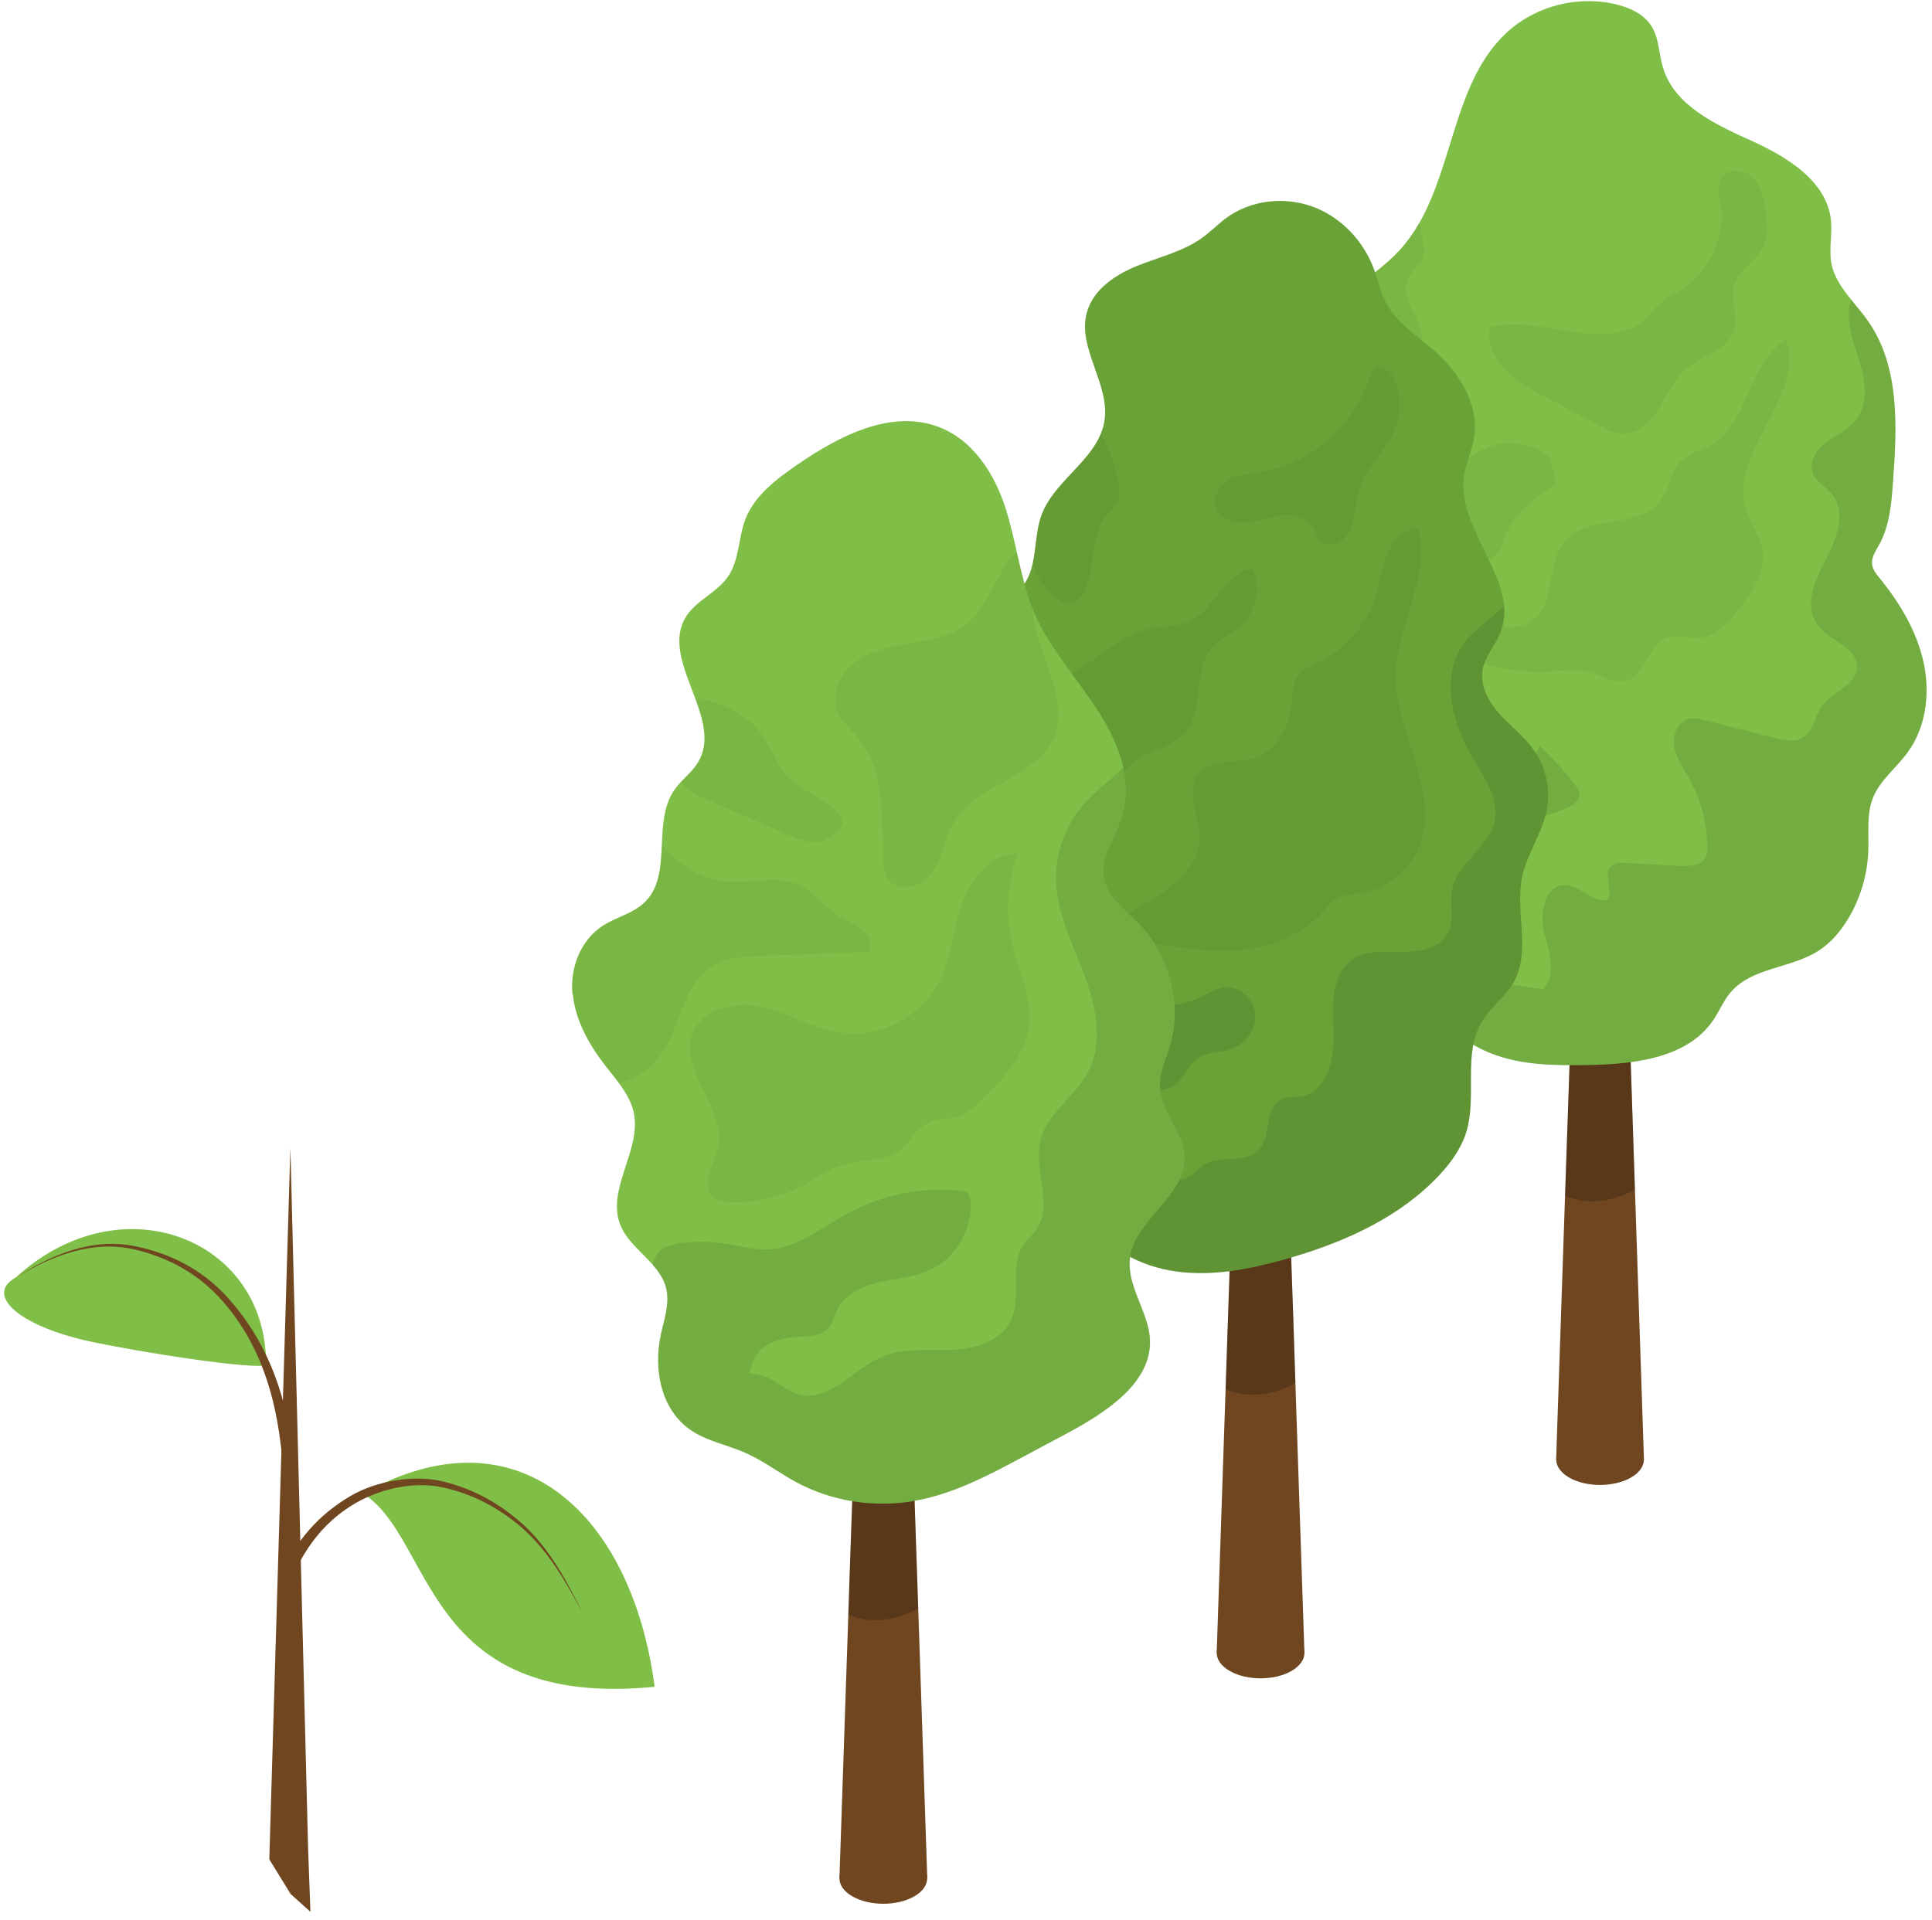
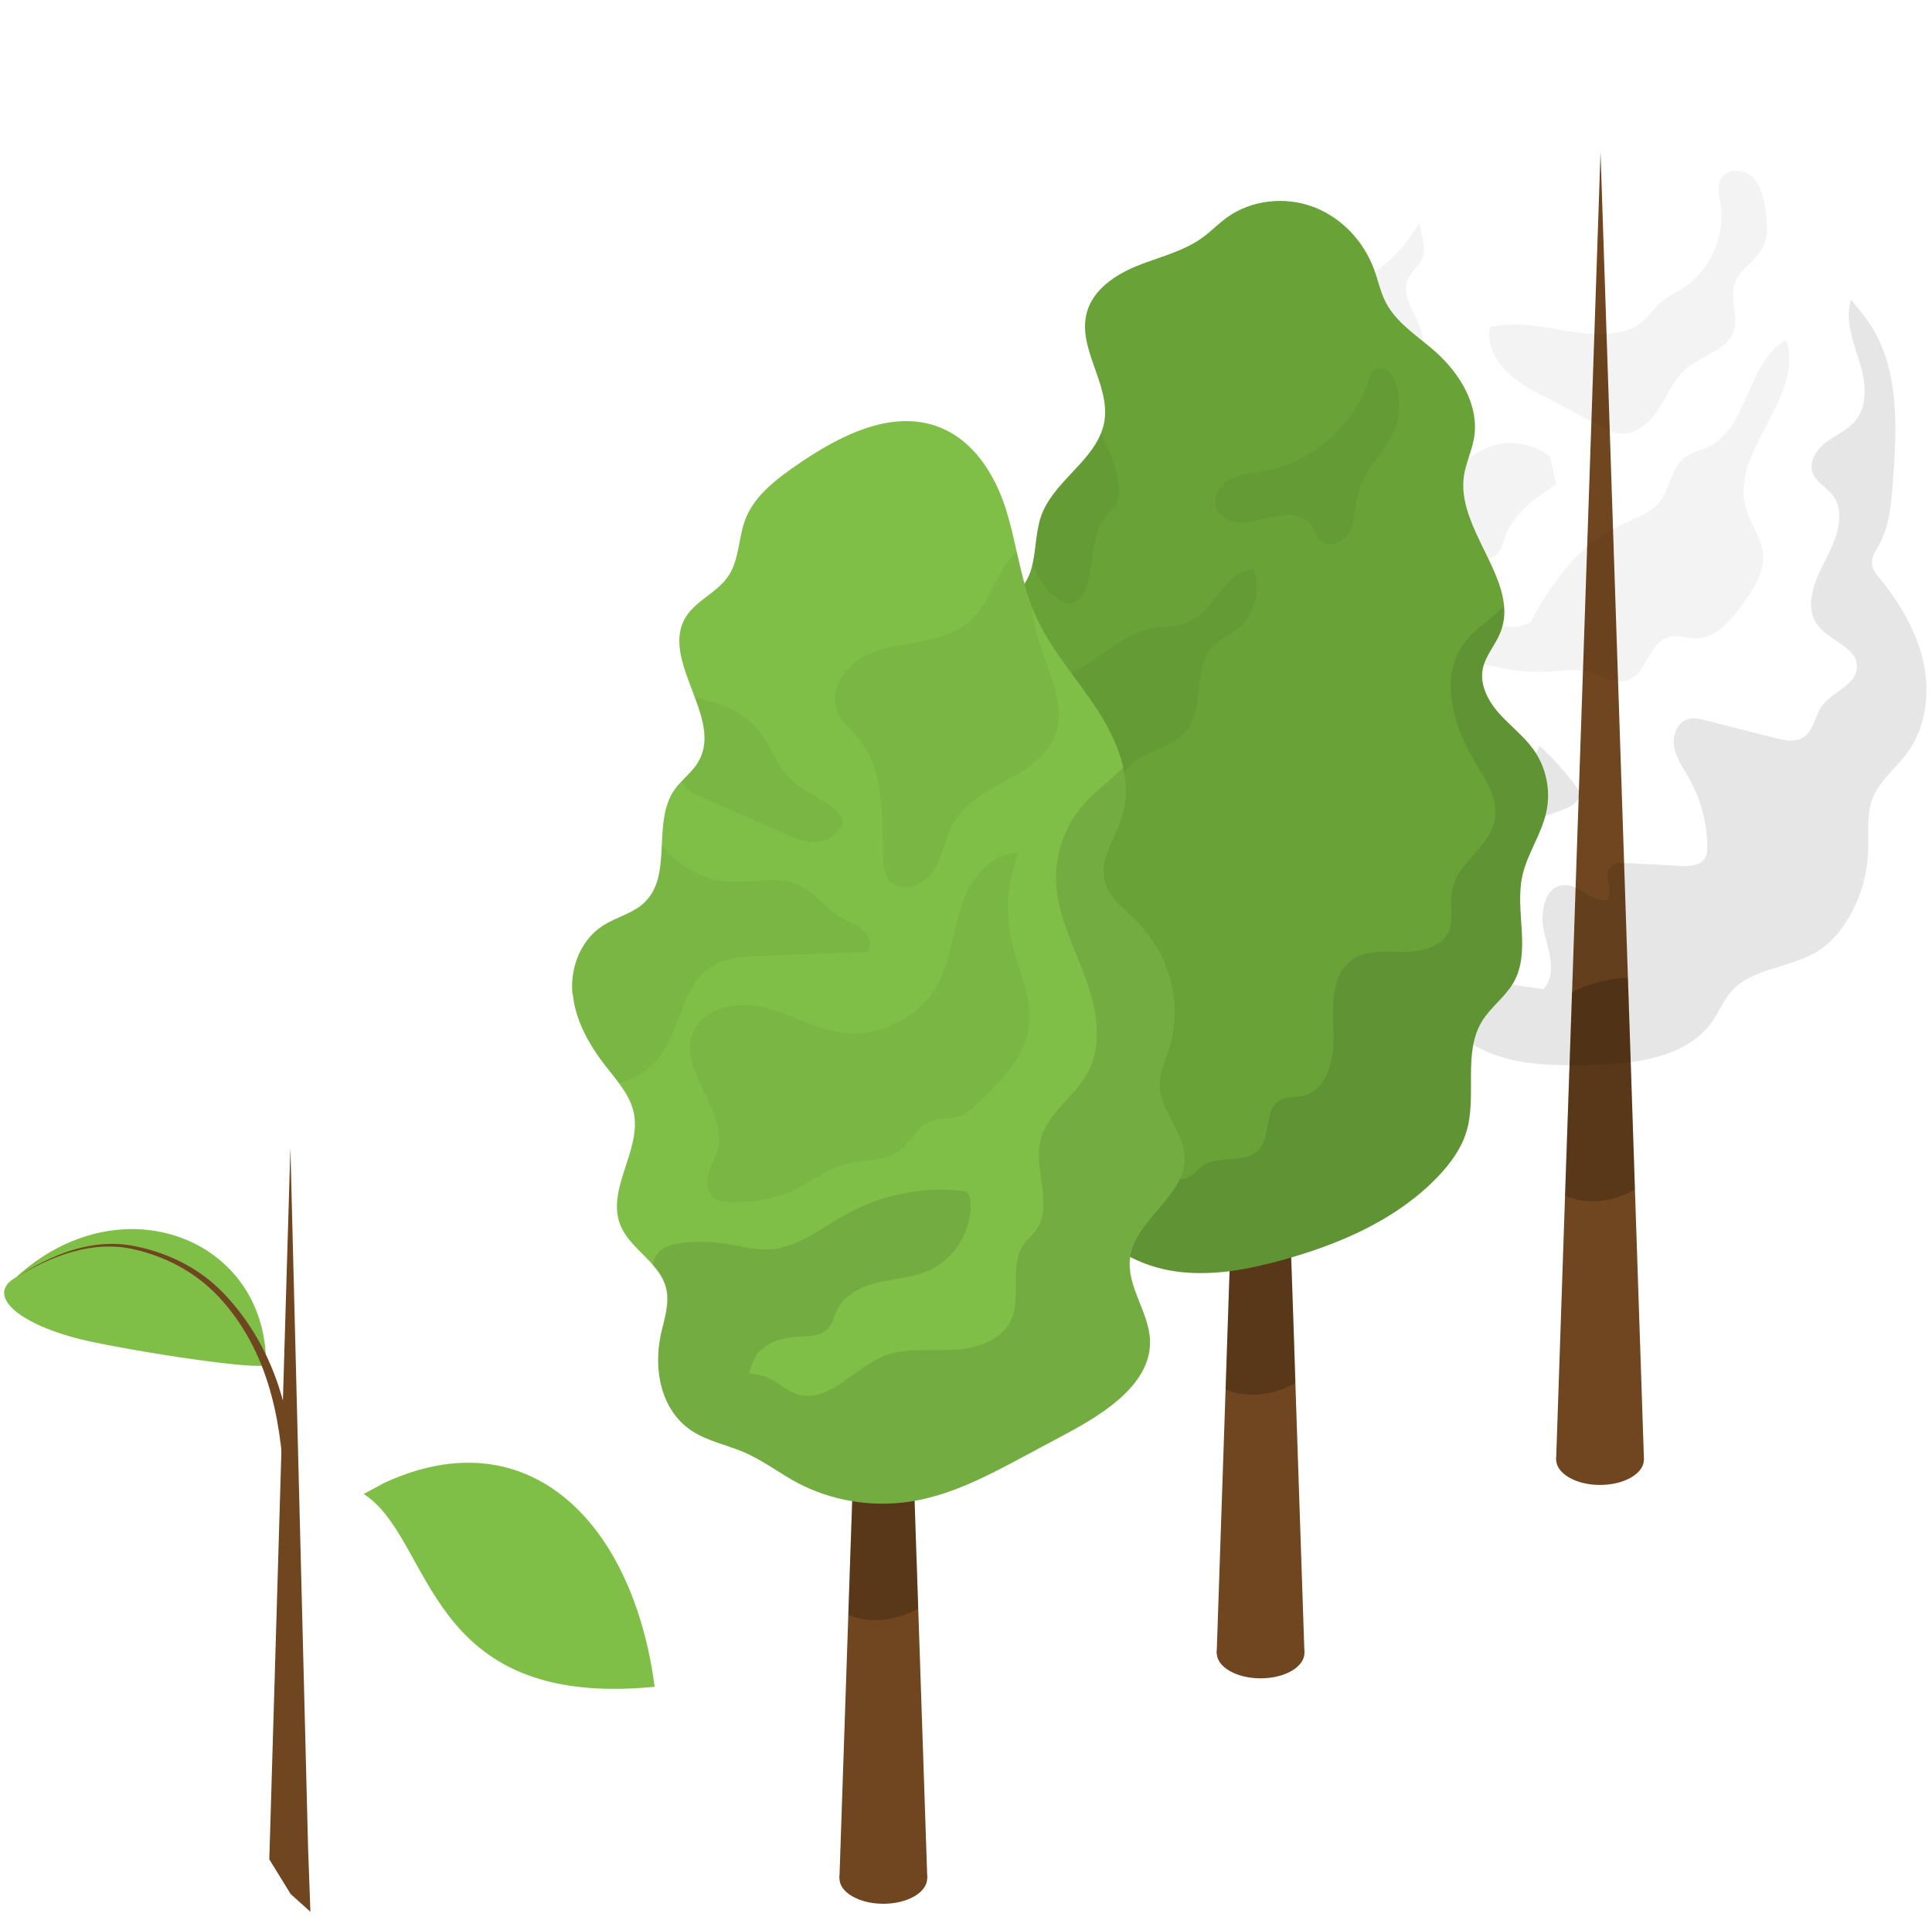
<svg xmlns="http://www.w3.org/2000/svg" width="165" height="164" viewBox="0 0 165 164" fill="none">
  <path d="M134 123.149C132.54 123.989 132.54 125.359 134 126.209C135.46 127.059 137.84 127.059 139.3 126.209C140.76 125.369 140.76 123.999 139.3 123.149C137.84 122.299 135.46 122.299 134 123.149Z" fill="#6F4620" />
  <path d="M132.9 124.68L140.4 124.69L139.63 101.63L139.03 83.52L136.69 13L134.26 84.75L133.66 102.16L132.9 124.68Z" fill="#6F4620" />
  <path opacity="0.2" fill-rule="evenodd" clip-rule="evenodd" d="M133.66 102.158C135.55 102.978 137.77 102.648 139.63 101.618L139.03 83.508C137.37 83.598 135.74 83.998 134.25 84.738L133.66 102.158Z" fill="#040000" />
-   <path d="M113.6 44.128C114.9 47.108 116.43 50.208 116.3 53.418C116.29 53.718 116.26 54.018 116.22 54.318C115.85 56.948 114.3 59.228 113.39 61.718C113.17 62.318 112.99 62.928 112.85 63.548C112.46 65.218 112.36 66.958 112.55 68.658C112.68 69.898 112.97 71.118 113.41 72.288C113.93 73.668 114.66 74.958 115.39 76.238C116.53 78.228 117.7 80.198 118.96 82.108C121.12 85.368 123.75 88.578 127.39 89.998C129.97 91.008 132.81 91.018 135.57 90.978C139.53 90.908 144.1 90.418 146.32 87.138C146.85 86.358 147.2 85.468 147.81 84.758C149.61 82.638 152.93 82.728 155.29 81.228C156.36 80.548 157.2 79.548 157.86 78.448C158.89 76.718 159.48 74.728 159.56 72.718C159.62 71.168 159.39 69.548 159.97 68.118C160.58 66.628 161.95 65.598 162.9 64.298C164.51 62.118 164.86 59.178 164.27 56.528C163.68 53.878 162.24 51.488 160.53 49.388C160.24 49.038 159.94 48.658 159.88 48.208C159.81 47.608 160.19 47.068 160.48 46.548C161.38 44.928 161.54 43.018 161.67 41.168C162.02 36.448 162.26 31.298 159.54 27.428C159.1 26.798 158.58 26.198 158.09 25.588C157.33 24.638 156.63 23.668 156.41 22.498C156.18 21.288 156.5 20.028 156.37 18.798C156.01 15.458 152.62 13.398 149.55 12.008C146.48 10.628 143 9.008 142.03 5.788C141.66 4.578 141.7 3.228 141 2.168C140.38 1.228 139.29 0.708 138.2 0.418C134.95 -0.442 131.28 0.438 128.78 2.688C124.29 6.738 124.19 13.818 121.23 19.018C120.74 19.868 120.18 20.668 119.51 21.398C117.72 23.338 115.29 24.618 113.59 26.618C113.54 26.678 113.49 26.738 113.44 26.798C112.24 28.278 111.54 30.098 111.24 31.988C111.06 33.108 111.02 34.258 111.11 35.388C111.31 38.018 112.14 40.558 113.14 43.008C113.29 43.378 113.45 43.748 113.61 44.118L113.6 44.128Z" fill="#80BF47" />
  <g opacity="0.1">
    <path fill-rule="evenodd" clip-rule="evenodd" d="M112.54 68.66C112.67 69.9 112.96 71.12 113.4 72.29C113.92 73.67 114.65 74.96 115.38 76.24C116.52 78.23 117.69 80.2 118.95 82.11C121.11 85.37 123.74 88.58 127.38 90C129.96 91.01 132.8 91.02 135.56 90.98C139.52 90.91 144.09 90.42 146.31 87.14C146.84 86.36 147.19 85.47 147.8 84.76C149.6 82.64 152.92 82.73 155.28 81.23C156.35 80.55 157.19 79.55 157.85 78.45C158.88 76.72 159.47 74.73 159.55 72.72C159.61 71.17 159.38 69.55 159.96 68.12C160.57 66.63 161.94 65.6 162.89 64.3C164.5 62.12 164.85 59.18 164.26 56.53C163.67 53.88 162.23 51.49 160.52 49.39C160.23 49.04 159.93 48.66 159.87 48.21C159.8 47.61 160.18 47.07 160.47 46.55C161.37 44.93 161.53 43.02 161.66 41.17C162.01 36.45 162.25 31.3 159.53 27.43C159.09 26.8 158.57 26.2 158.08 25.59C158.04 25.74 158 25.89 157.97 26.04C157.66 27.71 158.35 29.38 158.84 31.01C159.33 32.64 159.56 34.57 158.49 35.9C157.85 36.71 156.84 37.13 156.01 37.74C155.18 38.35 154.46 39.39 154.8 40.37C155.08 41.17 155.94 41.59 156.48 42.25C157.72 43.8 156.83 46.08 155.9 47.84C154.96 49.59 154.04 51.85 155.25 53.43C156.27 54.77 158.63 55.29 158.59 56.97C158.56 58.54 156.45 59.08 155.56 60.37C154.98 61.21 154.9 62.42 154.04 62.97C153.33 63.43 152.4 63.24 151.59 63.04C149.61 62.54 147.63 62.04 145.64 61.53C145.15 61.41 144.64 61.28 144.15 61.43C143.22 61.7 142.81 62.86 142.98 63.81C143.16 64.77 143.75 65.58 144.22 66.43C145.23 68.21 145.78 70.24 145.81 72.28C145.81 72.61 145.81 72.96 145.64 73.26C145.26 73.96 144.29 74.01 143.49 73.97C141.95 73.88 140.42 73.8 138.88 73.72C138.41 73.69 137.87 73.7 137.55 74.04C136.88 74.77 137.87 76.13 137.22 76.88C135.94 77.11 134.91 75.58 133.61 75.6C131.92 75.63 131.46 78.01 131.88 79.65C132.3 81.29 132.97 83.26 131.81 84.5C128.03 83.98 124.01 83.34 121.16 80.8C119.96 79.72 119.05 78.37 118.15 77.03C116.27 74.24 114.4 71.45 112.53 68.66H112.54Z" fill="#040000" />
  </g>
  <g opacity="0.1">
    <path fill-rule="evenodd" clip-rule="evenodd" d="M124.78 78.027C124.29 77.267 123.25 77.137 122.4 76.817C121.06 76.317 119.99 75.147 119.6 73.777C119.42 73.137 119.36 72.437 118.94 71.927C118.69 71.627 118.35 71.427 118.05 71.187C117.13 70.407 116.72 69.077 117.05 67.907C118.36 68.047 119.67 68.187 120.98 68.327C121.68 68.407 122.46 68.457 123.03 68.037C124.25 67.147 123.65 64.777 125.02 64.127C126.61 63.367 128.13 66.097 129.84 65.667C130.7 65.447 131.15 64.527 131.48 63.707C132.61 64.747 133.64 65.887 134.56 67.117C134.71 67.317 134.87 67.537 134.89 67.787C134.96 68.387 134.32 68.817 133.76 69.047C132.98 69.377 132.17 69.647 131.35 69.847C130.66 70.017 129.84 70.227 129.58 70.887C129.44 71.247 129.5 71.647 129.45 72.027C129.27 73.507 127.51 74.357 127.21 75.817C127.04 76.617 127.35 77.447 127.28 78.257C127.21 79.067 126.39 79.947 125.68 79.557C125.16 79.267 125.11 78.547 124.79 78.047L124.78 78.027Z" fill="#040000" />
  </g>
  <g opacity="0.1">
    <path fill-rule="evenodd" clip-rule="evenodd" d="M112.84 63.548C113.13 63.748 113.47 63.808 113.74 63.988C114.18 64.298 114.39 64.918 114.9 65.098C115.68 65.378 116.35 64.388 116.35 63.568C116.35 62.218 115.47 60.938 115.69 59.618C115.82 58.868 116.28 58.218 116.58 57.518C117.13 56.198 116.97 54.678 116.3 53.418C116.29 53.718 116.26 54.008 116.22 54.308C115.85 56.938 114.3 59.218 113.39 61.708C113.17 62.308 112.99 62.918 112.85 63.538L112.84 63.548Z" fill="#040000" />
  </g>
  <g opacity="0.05">
-     <path fill-rule="evenodd" clip-rule="evenodd" d="M150.57 47.437C150.67 48.977 149.72 50.367 148.82 51.617C147.84 52.967 146.63 54.447 144.97 54.517C144.11 54.547 143.21 54.187 142.4 54.457C140.8 54.997 140.63 57.527 139.04 58.097C137.91 58.497 136.75 57.687 135.59 57.387C134.47 57.107 133.29 57.317 132.13 57.377C128.54 57.567 125.05 56.287 121.69 55.027C121.4 53.867 122.56 52.767 123.74 52.607C124.92 52.437 126.09 52.887 127.24 53.227C128.39 53.557 129.69 53.757 130.72 53.137C132.92 51.807 131.97 48.167 133.64 46.217C135.59 43.937 139.9 45.197 141.76 42.837C142.63 41.727 142.7 40.057 143.79 39.157C144.4 38.657 145.21 38.507 145.92 38.157C149.36 36.457 149.2 30.917 152.54 29.027C154.23 33.797 147.76 38.477 149.09 43.357C149.47 44.767 150.49 45.997 150.58 47.447L150.57 47.437Z" fill="#040000" />
+     <path fill-rule="evenodd" clip-rule="evenodd" d="M150.57 47.437C150.67 48.977 149.72 50.367 148.82 51.617C147.84 52.967 146.63 54.447 144.97 54.517C144.11 54.547 143.21 54.187 142.4 54.457C140.8 54.997 140.63 57.527 139.04 58.097C137.91 58.497 136.75 57.687 135.59 57.387C134.47 57.107 133.29 57.317 132.13 57.377C128.54 57.567 125.05 56.287 121.69 55.027C121.4 53.867 122.56 52.767 123.74 52.607C124.92 52.437 126.09 52.887 127.24 53.227C128.39 53.557 129.69 53.757 130.72 53.137C135.59 43.937 139.9 45.197 141.76 42.837C142.63 41.727 142.7 40.057 143.79 39.157C144.4 38.657 145.21 38.507 145.92 38.157C149.36 36.457 149.2 30.917 152.54 29.027C154.23 33.797 147.76 38.477 149.09 43.357C149.47 44.767 150.49 45.997 150.58 47.447L150.57 47.437Z" fill="#040000" />
  </g>
  <g opacity="0.05">
    <path fill-rule="evenodd" clip-rule="evenodd" d="M111.1 35.407C111.3 38.037 112.13 40.577 113.13 43.027C115.02 44.747 117.52 45.797 120.03 45.447C120.4 45.397 120.76 45.317 121.14 45.327C122.41 45.347 123.4 46.337 124.44 47.057C125.48 47.777 127.05 48.207 127.9 47.267C128.29 46.847 128.4 46.247 128.6 45.717C129.1 44.377 130.14 43.357 131.3 42.477C131.82 42.087 132.36 41.727 132.9 41.377C132.73 40.597 132.55 39.817 132.38 39.037C131.03 37.917 129.1 37.557 127.43 38.087C127.31 38.117 127.19 38.167 127.08 38.207C125.98 38.647 125.06 39.447 123.96 39.877C122.17 40.567 120.11 40.177 118.44 39.227C116.78 38.277 115.47 36.827 114.3 35.307C113.55 34.327 112.84 33.307 111.89 32.517C111.68 32.337 111.45 32.177 111.22 32.027C111.04 33.147 111 34.297 111.09 35.427L111.1 35.407Z" fill="#040000" />
  </g>
  <g opacity="0.05">
    <path fill-rule="evenodd" clip-rule="evenodd" d="M142.07 25.629C142.54 25.269 143.08 25.019 143.59 24.709C146 23.229 147.38 20.249 146.94 17.459C146.82 16.709 146.6 15.869 147 15.219C147.55 14.329 148.99 14.449 149.72 15.199C150.45 15.939 150.66 17.039 150.8 18.079C150.93 19.069 151.03 20.129 150.6 21.029C150 22.289 148.5 23.009 148.11 24.349C147.74 25.599 148.48 26.979 148.09 28.229C147.55 29.919 145.37 30.329 144.02 31.479C142.94 32.389 142.41 33.779 141.64 34.959C140.87 36.149 139.6 37.249 138.21 37.019C137.74 36.939 137.31 36.719 136.89 36.499C135.24 35.639 133.6 34.769 131.95 33.909C130.75 33.279 129.52 32.629 128.57 31.649C127.62 30.669 126.99 29.289 127.24 27.959C130.83 27.009 134.65 29.119 138.29 28.379C138.84 28.269 139.39 28.089 139.86 27.779C140.72 27.219 141.25 26.269 142.06 25.639L142.07 25.629Z" fill="#040000" />
  </g>
  <g opacity="0.05">
    <path fill-rule="evenodd" clip-rule="evenodd" d="M113.58 26.627C113.92 27.217 114.47 27.687 115.14 27.847C115.75 27.997 116.41 27.917 116.99 28.147C117.81 28.467 118.29 29.297 118.95 29.887C119.61 30.477 120.78 30.747 121.27 30.017C121.35 29.907 121.4 29.777 121.43 29.647C121.97 27.687 119.41 25.707 120.24 23.847C120.56 23.107 121.37 22.627 121.56 21.847C121.64 21.517 121.61 21.177 121.56 20.837C121.48 20.227 121.36 19.627 121.21 19.027C120.72 19.877 120.16 20.677 119.49 21.407C117.7 23.347 115.27 24.627 113.57 26.627H113.58Z" fill="#040000" />
  </g>
  <path d="M105.01 139.669C103.55 140.519 103.55 141.889 105.01 142.729C106.47 143.579 108.85 143.579 110.31 142.729C111.77 141.879 111.77 140.509 110.31 139.669C108.85 138.819 106.47 138.819 105.01 139.669Z" fill="#6F4620" />
  <path d="M103.91 141.199H111.41L111.4 141.089L110.63 118.14L110.47 113.17L110.27 107.42L110.03 100.03L109.82 93.79L109.37 80.34L108.81 63.69L108.16 44.29L108.02 40.249L107.66 29.52L107.3 40.37L107.15 44.529L107.02 48.59L106.9 52.18L106.47 64.87L105.93 81.12L105.81 84.59L105.65 89.389L105.33 98.99L105.25 101.26L105.01 108.599L104.86 113.03L104.67 118.68L103.91 141.199Z" fill="#6F4620" />
  <path opacity="0.2" fill-rule="evenodd" clip-rule="evenodd" d="M104.67 118.681C106.56 119.501 108.79 119.171 110.64 118.141L110.47 113.171L110.28 107.421L110.03 100.031C108.37 100.121 106.74 100.521 105.26 101.261L105.01 108.601L104.86 113.041L104.67 118.691V118.681Z" fill="#040000" />
  <path d="M80.53 85.889C80.55 86.249 80.58 86.609 80.63 86.969C80.7 87.509 80.78 88.069 80.93 88.599C81.11 89.259 81.37 89.889 81.77 90.439C82.41 91.319 83.35 91.929 84.22 92.579C87.23 94.819 89.71 97.759 91.41 101.109C92.03 102.329 92.55 103.609 93.36 104.709C95.1 107.069 98 108.369 100.92 108.669C102.29 108.809 103.65 108.759 105.01 108.589C106.55 108.389 108.08 108.029 109.58 107.619C109.81 107.549 110.04 107.489 110.27 107.419C114.94 106.049 119.51 103.979 122.85 100.459C123.86 99.389 124.76 98.169 125.21 96.759C126.19 93.659 124.88 89.979 126.58 87.219C127.32 86.019 128.55 85.159 129.26 83.929C130.78 81.269 129.37 77.869 130 74.879C130.41 72.939 131.66 71.259 132.07 69.319C132.45 67.519 132.05 65.559 130.98 64.049C130.16 62.899 129.01 62.029 128.06 60.979C127.12 59.929 126.36 58.539 126.63 57.149C126.85 56.029 127.69 55.129 128.12 54.069C128.44 53.289 128.52 52.519 128.45 51.739C128.13 48.129 124.45 44.469 125.03 40.619C125.2 39.539 125.69 38.539 125.88 37.469C126.38 34.659 124.68 31.889 122.54 29.999C121.05 28.689 119.26 27.589 118.35 25.829C117.89 24.939 117.7 23.949 117.35 23.009C116.47 20.599 114.54 18.549 112.12 17.659C109.71 16.769 106.85 17.079 104.77 18.589C104.04 19.119 103.42 19.769 102.69 20.299C101.05 21.489 99.01 21.949 97.12 22.709C95.24 23.469 93.35 24.739 92.82 26.689C91.98 29.759 94.83 32.829 94.32 35.969C94.26 36.349 94.15 36.709 94.01 37.049C92.96 39.629 89.91 41.319 88.93 44.039C88.47 45.329 88.49 46.779 88.2 48.099C88.07 48.719 87.86 49.319 87.5 49.849C86.59 51.199 84.93 51.819 83.84 53.019C82.01 55.049 82.18 58.139 82.91 60.729C83.56 63.039 84.58 65.309 84.74 67.669C84.76 67.979 84.77 68.289 84.76 68.599C84.7 70.219 84.19 71.739 83.55 73.239C82.98 74.579 82.32 75.909 81.81 77.259C80.77 79.989 80.33 82.959 80.51 85.879L80.53 85.889Z" fill="#69A338" />
  <g opacity="0.1">
    <path fill-rule="evenodd" clip-rule="evenodd" d="M80.93 88.598C81.11 89.258 81.37 89.888 81.77 90.438C82.41 91.318 83.35 91.928 84.22 92.578C87.23 94.818 89.71 97.758 91.41 101.108C92.03 102.328 92.55 103.608 93.36 104.708C95.1 107.068 98 108.368 100.92 108.668C102.29 108.808 103.65 108.758 105.01 108.588C106.55 108.388 108.08 108.028 109.58 107.618C109.81 107.548 110.04 107.488 110.27 107.418C114.94 106.048 119.51 103.978 122.85 100.458C123.86 99.388 124.76 98.168 125.21 96.758C126.19 93.658 124.88 89.978 126.58 87.218C127.32 86.018 128.55 85.158 129.26 83.928C130.78 81.268 129.37 77.868 130 74.878C130.41 72.938 131.66 71.258 132.07 69.318C132.45 67.518 132.05 65.558 130.98 64.048C130.16 62.898 129.01 62.028 128.06 60.978C127.12 59.928 126.36 58.538 126.63 57.148C126.85 56.028 127.69 55.128 128.12 54.068C128.44 53.288 128.52 52.518 128.45 51.738C127.4 52.878 125.99 53.658 125.06 54.908C122.91 57.778 124.07 61.938 125.92 65.008C126.86 66.568 128.01 68.258 127.66 70.048C127.22 72.368 124.45 73.688 124.01 76.008C123.78 77.208 124.22 78.528 123.69 79.628C123.05 80.968 121.31 81.318 119.82 81.308C118.34 81.298 116.71 81.128 115.49 81.978C113.67 83.248 113.79 85.908 113.89 88.118C113.99 90.328 113.42 93.138 111.26 93.618C110.79 93.718 110.27 93.688 109.81 93.798C109.64 93.838 109.48 93.888 109.33 93.978C107.94 94.758 108.58 97.078 107.49 98.238C106.94 98.818 106.15 98.928 105.32 98.998C104.41 99.068 103.46 99.068 102.73 99.558C102.28 99.868 101.95 100.348 101.46 100.588C100.43 101.098 99.22 100.368 98.42 99.538C97.62 98.708 96.85 97.698 95.72 97.498C95.03 97.378 94.3 97.588 93.62 97.418C91.88 96.978 91.65 94.558 90.35 93.318C89.11 92.138 87.16 92.238 85.56 91.628C83.84 90.978 82.48 89.478 80.91 88.598H80.93Z" fill="#040000" />
  </g>
  <g opacity="0.1">
-     <path fill-rule="evenodd" clip-rule="evenodd" d="M80.53 85.888C83.38 86.758 86.23 87.618 89.08 88.488C90.89 89.038 92.74 89.608 94.3 90.678C95.25 91.318 96.08 92.148 97.1 92.668C98.13 93.188 99.45 93.348 100.37 92.658C101.15 92.068 101.47 90.988 102.27 90.418C103.07 89.868 104.14 89.948 105.06 89.648C105.26 89.578 105.45 89.498 105.64 89.388C106.6 88.838 107.27 87.768 107.2 86.668C107.15 85.798 106.57 84.978 105.8 84.588C105.41 84.388 104.98 84.288 104.55 84.338C103.82 84.428 103.2 84.858 102.54 85.178C100.38 86.228 97.78 86.038 95.53 85.178C93.29 84.318 91.33 82.858 89.43 81.388C87.62 79.988 85.77 78.468 84.9 76.358C84.56 75.528 84.38 74.638 83.96 73.838C83.85 73.628 83.72 73.428 83.56 73.238C82.99 74.578 82.33 75.908 81.82 77.258C80.78 79.988 80.34 82.958 80.52 85.878L80.53 85.888Z" fill="#040000" />
-   </g>
+     </g>
  <g opacity="0.05">
-     <path fill-rule="evenodd" clip-rule="evenodd" d="M117.49 50.959C117.86 49.779 117.98 48.529 118.45 47.389C118.92 46.248 119.86 45.179 121.09 45.059C122.26 49.219 119.26 53.419 119.22 57.739C119.19 62.678 123.01 67.549 121.27 72.169C120.48 74.259 118.54 75.868 116.34 76.249C115.61 76.379 114.83 76.388 114.18 76.758C113.66 77.058 113.29 77.558 112.89 78.008C111.14 79.939 108.51 80.888 105.91 81.129C103.31 81.359 100.71 80.949 98.13 80.539C96.98 80.359 95.46 79.569 95.92 78.499C96.09 78.099 96.5 77.869 96.88 77.669C99.46 76.299 102.44 74.418 102.43 71.499C102.43 69.648 101.2 67.588 102.32 66.129C103.42 64.698 105.69 65.289 107.38 64.659C109.29 63.949 110.21 61.739 110.37 59.709C110.42 59.069 110.43 58.398 110.75 57.849C111.19 57.099 112.08 56.779 112.85 56.399C115.04 55.319 116.75 53.309 117.47 50.978L117.49 50.959Z" fill="#040000" />
-   </g>
+     </g>
  <g opacity="0.05">
    <path fill-rule="evenodd" clip-rule="evenodd" d="M82.93 60.748C83.58 63.058 84.6 65.328 84.76 67.688C85.36 67.808 85.97 67.908 86.51 68.158C87.75 68.718 88.55 69.918 89.49 70.908C90.43 71.898 91.8 72.748 93.09 72.298C94.3 71.878 94.87 70.498 95.12 69.248C95.37 67.998 95.48 66.638 96.28 65.638C97.53 64.118 99.96 64.038 101.24 62.548C102.95 60.558 101.79 57.098 103.6 55.198C104.21 54.558 105.07 54.218 105.76 53.658C106.25 53.268 106.64 52.758 106.9 52.188C107.43 51.078 107.51 49.738 107.02 48.598C104.61 48.798 103.77 52.058 101.59 53.078C100.56 53.558 99.36 53.468 98.24 53.698C96 54.168 94.27 55.878 92.31 57.058C90.35 58.238 87.55 58.788 85.97 57.128C85.12 56.228 84.87 54.928 84.33 53.818C84.2 53.558 84.04 53.298 83.84 53.068C82.03 55.068 82.2 58.158 82.93 60.758V60.748Z" fill="#040000" />
  </g>
  <g opacity="0.05">
    <path fill-rule="evenodd" clip-rule="evenodd" d="M88.22 48.118C88.3 48.389 88.39 48.659 88.51 48.909C88.9 49.819 89.56 50.619 90.37 51.179C90.66 51.379 91 51.559 91.35 51.549C92.02 51.529 92.5 50.879 92.74 50.248C93.53 48.178 93.11 45.618 94.56 43.949C94.86 43.599 95.24 43.309 95.44 42.889C95.64 42.459 95.62 41.959 95.56 41.489C95.36 39.919 94.79 38.449 94.02 37.059C92.97 39.639 89.92 41.329 88.94 44.049C88.48 45.339 88.5 46.788 88.21 48.108L88.22 48.118Z" fill="#040000" />
  </g>
  <g opacity="0.05">
    <path fill-rule="evenodd" clip-rule="evenodd" d="M112.75 46.189C112.41 45.859 112.31 45.349 112.05 44.949C111.49 44.079 110.28 43.879 109.25 44.039C108.22 44.199 107.24 44.619 106.2 44.649C105.16 44.679 103.98 44.139 103.78 43.119C103.6 42.199 104.3 41.309 105.14 40.899C105.98 40.489 106.94 40.439 107.86 40.269C112.01 39.539 115.63 36.369 116.92 32.359C117.01 32.089 117.09 31.809 117.3 31.619C117.63 31.319 118.17 31.379 118.52 31.639C118.87 31.899 119.07 32.319 119.21 32.739C119.72 34.289 119.56 36.039 118.76 37.459C118.29 38.299 117.63 39.009 117.1 39.799C116.49 40.729 116.06 41.779 115.85 42.869C115.67 43.799 115.64 44.789 115.14 45.589C114.64 46.389 113.42 46.839 112.75 46.179V46.189Z" fill="#040000" />
  </g>
  <path d="M72.79 158.927C71.33 159.777 71.33 161.146 72.79 161.986C74.25 162.836 76.63 162.836 78.09 161.986C79.55 161.136 79.55 159.767 78.09 158.927C76.63 158.077 74.25 158.077 72.79 158.927Z" fill="#6F4620" />
  <path d="M71.69 160.457H79.19V160.347L78.42 137.397L78.29 133.567L78.25 132.427L78.11 128.187L78.06 126.687L77.81 119.287L77.68 115.327L77.6 113.047L77.47 109.047L77.23 101.897L77.15 99.597L77.1 98.037L76.74 87.297L76.59 82.947L76.34 75.557L75.94 63.547L75.8 59.507L75.66 55.397L75.44 48.777L75.22 55.527L75.08 59.627L74.94 63.787L74.86 66.227L74.8 67.847L74.68 71.437L74.37 80.687L74.25 84.127L74.12 88.177L73.75 99.157L73.71 100.377L73.62 103.027L73.59 103.847L73.43 108.647L73.39 110.087L73.15 117.197L73.11 118.247L73.04 120.517L72.79 127.857L72.78 128.217L72.64 132.287L72.61 133.157L72.45 137.937L71.69 160.457Z" fill="#6F4620" />
  <path opacity="0.2" fill-rule="evenodd" clip-rule="evenodd" d="M72.45 137.939C74.34 138.759 76.57 138.429 78.42 137.399L78.29 133.569L78.25 132.429L78.11 128.189L78.06 126.679L77.81 119.289C76.15 119.379 74.52 119.779 73.04 120.519L72.79 127.859V128.219L72.64 132.289L72.61 133.159L72.45 137.929V137.939Z" fill="#040000" />
  <path d="M48.92 84.929C49.14 87.159 50.3 89.229 51.7 91.039C52.09 91.529 52.49 92.019 52.86 92.529C53.42 93.289 53.9 94.079 54.11 94.969C54.85 98.209 51.73 101.579 52.99 104.669C53.53 105.999 54.8 106.959 55.76 108.049C56.26 108.619 56.68 109.228 56.87 109.938C57.24 111.288 56.73 112.679 56.43 114.039C55.79 116.989 56.44 120.478 59.07 122.218C60.43 123.118 62.12 123.428 63.62 124.088C65.2 124.778 66.56 125.839 68.07 126.649C69.52 127.419 71.11 127.959 72.76 128.229C74.35 128.498 75.98 128.519 77.58 128.289C77.75 128.269 77.92 128.238 78.09 128.208C81.42 127.618 84.45 126.009 87.4 124.429C88.66 123.759 89.92 123.079 91.18 122.409C94.53 120.609 98.34 118.099 98.21 114.479C98.12 112.068 96.19 109.868 96.51 107.458C96.93 104.198 101.28 102.139 101.2 98.859C101.15 96.719 99.14 94.939 99.07 92.799C99.03 91.639 99.56 90.549 99.9 89.439C101.02 85.799 99.97 81.648 97.24 78.859C96.14 77.728 94.72 76.719 94.36 75.219C93.92 73.368 95.27 71.619 95.84 69.809C96.28 68.409 96.26 66.959 95.93 65.539C95.54 63.849 94.73 62.209 93.78 60.728C92.02 57.998 89.76 55.538 88.44 52.599C88.33 52.358 88.23 52.108 88.14 51.858C87.55 50.319 87.19 48.728 86.83 47.129C86.56 45.919 86.29 44.719 85.92 43.539C84.98 40.539 83.11 37.509 80 36.409C75.99 34.999 71.65 37.258 68.19 39.629C66.35 40.889 64.47 42.299 63.68 44.299C63.03 45.949 63.17 47.879 62.12 49.328C61.19 50.618 59.49 51.298 58.62 52.629C57.28 54.699 58.46 57.178 59.36 59.629C60.08 61.569 60.62 63.478 59.6 65.138C59.23 65.758 58.67 66.249 58.17 66.779C57.97 66.989 57.78 67.209 57.61 67.448C56.67 68.788 56.6 70.508 56.52 72.189C56.43 74.099 56.33 75.978 54.9 77.219C53.95 78.049 52.62 78.359 51.54 79.039C49.56 80.289 48.67 82.709 48.89 84.939L48.92 84.929Z" fill="#80BF47" />
  <g opacity="0.1">
    <path fill-rule="evenodd" clip-rule="evenodd" d="M56.45 114.039C55.81 116.989 56.46 120.479 59.09 122.219C60.45 123.119 62.14 123.429 63.64 124.089C65.22 124.779 66.58 125.839 68.09 126.649C69.54 127.419 71.13 127.959 72.78 128.229C74.37 128.499 76 128.519 77.6 128.289C77.77 128.269 77.94 128.239 78.11 128.209C81.44 127.619 84.47 126.009 87.42 124.429C88.68 123.759 89.94 123.079 91.2 122.409C94.55 120.609 98.36 118.099 98.23 114.479C98.14 112.069 96.21 109.869 96.53 107.459C96.95 104.199 101.3 102.139 101.22 98.859C101.17 96.719 99.16 94.939 99.09 92.799C99.05 91.639 99.58 90.549 99.92 89.439C101.04 85.799 99.99 81.649 97.26 78.859C96.16 77.729 94.74 76.719 94.38 75.219C93.94 73.369 95.29 71.619 95.86 69.809C96.3 68.409 96.28 66.959 95.95 65.539C94.89 66.599 93.59 67.539 92.59 68.659C90.97 70.469 90.09 72.929 90.2 75.359C90.32 78.179 91.68 80.779 92.66 83.429C93.64 86.079 94.24 89.159 92.89 91.639C91.76 93.719 89.42 95.099 88.86 97.389C88.23 99.949 90.02 103.009 88.44 105.129C88.14 105.529 87.75 105.839 87.46 106.239C86.12 108.069 87.31 110.809 86.31 112.839C85.44 114.609 83.21 115.239 81.23 115.309C80.05 115.349 78.83 115.279 77.66 115.369C76.87 115.439 76.1 115.569 75.37 115.879C74.59 116.209 73.86 116.709 73.13 117.239C71.5 118.409 69.92 119.659 68.12 119.099C67.14 118.799 66.39 117.989 65.43 117.619C64.97 117.439 64.48 117.379 63.98 117.319C64.12 116.889 64.23 116.429 64.44 116.029C65.13 114.709 66.79 114.249 68.27 114.179C69.11 114.139 70.06 114.139 70.65 113.549C71.12 113.089 71.24 112.399 71.53 111.819C71.92 111.059 72.59 110.509 73.36 110.129C73.91 109.859 74.51 109.659 75.09 109.529C75.87 109.349 76.66 109.249 77.44 109.089C78.09 108.959 78.74 108.789 79.35 108.519C81.59 107.519 83.08 105.019 82.88 102.569C82.86 102.369 82.83 102.169 82.72 102.009C82.53 101.769 82.2 101.719 81.89 101.689C80.33 101.549 78.74 101.629 77.2 101.929C75.96 102.169 74.75 102.549 73.59 103.059C73.14 103.259 72.7 103.479 72.27 103.719C70.13 104.899 68.11 106.599 65.67 106.729C64.46 106.789 63.26 106.439 62.06 106.259C60.83 106.059 59.58 106.029 58.33 106.159C57.47 106.249 56.53 106.479 56.06 107.209C55.89 107.479 55.8 107.779 55.73 108.089C56.23 108.659 56.65 109.269 56.84 109.979C57.21 111.329 56.7 112.719 56.4 114.079L56.45 114.039Z" fill="#040000" />
  </g>
  <g opacity="0.05">
    <path fill-rule="evenodd" clip-rule="evenodd" d="M68.1 101.5C66.27 102.41 64.19 102.82 62.14 102.67C61.77 102.64 61.38 102.59 61.06 102.38C60.42 101.96 60.32 101.04 60.51 100.3C60.7 99.56 61.12 98.89 61.3 98.14C62.11 94.75 57.87 91.44 59.17 88.21C60.04 86.04 62.95 85.5 65.22 86.05C67.49 86.6 69.56 87.89 71.88 88.21C75.16 88.66 78.62 86.87 80.16 83.94C81.24 81.87 81.38 79.45 82.13 77.25C82.88 75.04 84.65 72.83 86.98 72.88C86.04 75.28 85.84 77.95 86.41 80.46C86.95 82.83 88.17 85.14 87.89 87.55C87.58 90.24 85.51 92.34 83.55 94.21C83.09 94.65 82.62 95.1 82.02 95.32C81.19 95.64 80.23 95.47 79.42 95.82C78.3 96.3 77.77 97.58 76.78 98.3C75.51 99.22 73.78 99.03 72.26 99.43C70.75 99.83 69.48 100.81 68.09 101.51L68.1 101.5Z" fill="#040000" />
  </g>
  <g opacity="0.05">
    <path fill-rule="evenodd" clip-rule="evenodd" d="M48.92 84.93C49.14 87.16 50.3 89.23 51.7 91.04C52.09 91.53 52.49 92.02 52.86 92.53C54.21 92.19 55.46 91.4 56.3 90.29C58.16 87.86 58.26 84.07 60.88 82.5C62.07 81.79 63.52 81.72 64.9 81.66C67.97 81.55 71.04 81.43 74.12 81.32C74.25 81.13 74.31 80.92 74.31 80.71C74.31 80.24 74.05 79.75 73.68 79.43C73.15 78.96 72.45 78.74 71.84 78.38C70.5 77.6 69.57 76.2 68.15 75.57C66.38 74.79 64.35 75.4 62.43 75.33C60.11 75.25 57.96 73.99 56.53 72.18C56.44 74.09 56.34 75.97 54.91 77.21C53.96 78.04 52.63 78.35 51.55 79.03C49.57 80.28 48.68 82.7 48.9 84.93H48.92Z" fill="#040000" />
  </g>
  <g opacity="0.05">
    <path fill-rule="evenodd" clip-rule="evenodd" d="M58.2 66.758C58.35 67.048 58.55 67.308 58.82 67.518C59.12 67.758 59.49 67.918 59.84 68.078C62.31 69.148 64.78 70.228 67.25 71.298C68.01 71.628 68.8 71.968 69.63 71.928C70.52 71.888 71.37 71.378 71.83 70.608C71.92 70.458 72 70.288 71.98 70.108C71.96 69.958 71.88 69.808 71.79 69.688C70.74 68.258 68.8 67.808 67.52 66.568C66.34 65.428 65.87 63.738 64.85 62.448C63.53 60.798 61.51 60.018 59.39 59.598C60.11 61.538 60.65 63.448 59.63 65.108C59.26 65.728 58.7 66.218 58.2 66.748V66.758Z" fill="#040000" />
  </g>
  <g opacity="0.05">
    <path fill-rule="evenodd" clip-rule="evenodd" d="M71.5 60.73C71.86 61.68 72.71 62.34 73.35 63.13C74.1 64.05 74.56 65.1 74.85 66.22C75.42 68.41 75.33 70.87 75.41 73.17C75.43 73.92 75.5 74.73 76.01 75.28C76.11 75.39 76.22 75.48 76.34 75.55C77.4 76.22 79.06 75.45 79.78 74.3C80.58 73.03 80.75 71.44 81.53 70.15C83.49 66.91 88.61 66.44 90.05 62.95C91.21 60.14 89.34 57.11 88.55 54.18C88.34 53.41 88.21 52.62 88.16 51.82C87.57 50.28 87.21 48.69 86.85 47.09C86.3 47.61 85.84 48.26 85.48 48.91C84.67 50.35 84.07 51.96 82.84 53.06C81.57 54.19 79.82 54.59 78.15 54.88C77.32 55.03 76.47 55.16 75.65 55.38C75.5 55.41 75.35 55.46 75.21 55.5C74.54 55.7 73.9 55.97 73.31 56.36C71.89 57.29 70.88 59.12 71.49 60.71L71.5 60.73Z" fill="#040000" />
  </g>
  <path d="M22.72 116.47C23.37 117.2 13.79 115.85 7.97 114.65C1.77 113.37 -1.42 110.65 1.37 109.11C10.32 100.91 22.72 105.78 22.72 116.47Z" fill="#80BF47" />
  <path d="M32.95 126.609C45.18 121.059 54.07 130.069 55.91 144.089C36.14 146.029 37.1 131.509 31.06 127.619L32.95 126.599V126.609Z" fill="#80BF47" />
  <path d="M26.31 157.809L24.8 98.059L23 158.828L24.82 161.789L26.51 163.309L26.31 157.809Z" fill="#6F4620" />
-   <path d="M24.87 134.897C26.04 132.277 27.55 130.166 30.01 128.616C32.2 127.226 35.28 126.486 37.86 127.066C40.41 127.646 42.47 128.737 44.48 130.417C46.84 132.467 48.35 135.146 49.8 137.866C48.42 135.086 46.98 132.346 44.67 130.216C42.65 128.426 40.55 127.246 37.95 126.576C35.44 125.926 32.15 126.487 29.94 127.787C27.14 129.437 25.36 131.576 23.96 134.476C24.26 134.616 24.57 134.757 24.87 134.897Z" fill="#6F4620" />
  <path d="M25.3 128.057C25.11 124.327 24.74 120.687 23.35 117.187C22.38 114.737 21.08 112.627 19.3 110.687C17.22 108.437 14.54 107.067 11.56 106.457C7.87 105.697 4.4 107.177 1.37 109.117C4.41 107.287 7.88 105.887 11.51 106.737C14.47 107.437 17.02 108.867 19.04 111.177C23.17 115.897 24.15 122.007 24.3 128.097C24.64 128.087 24.97 128.067 25.31 128.057H25.3Z" fill="#6F4620" />
</svg>